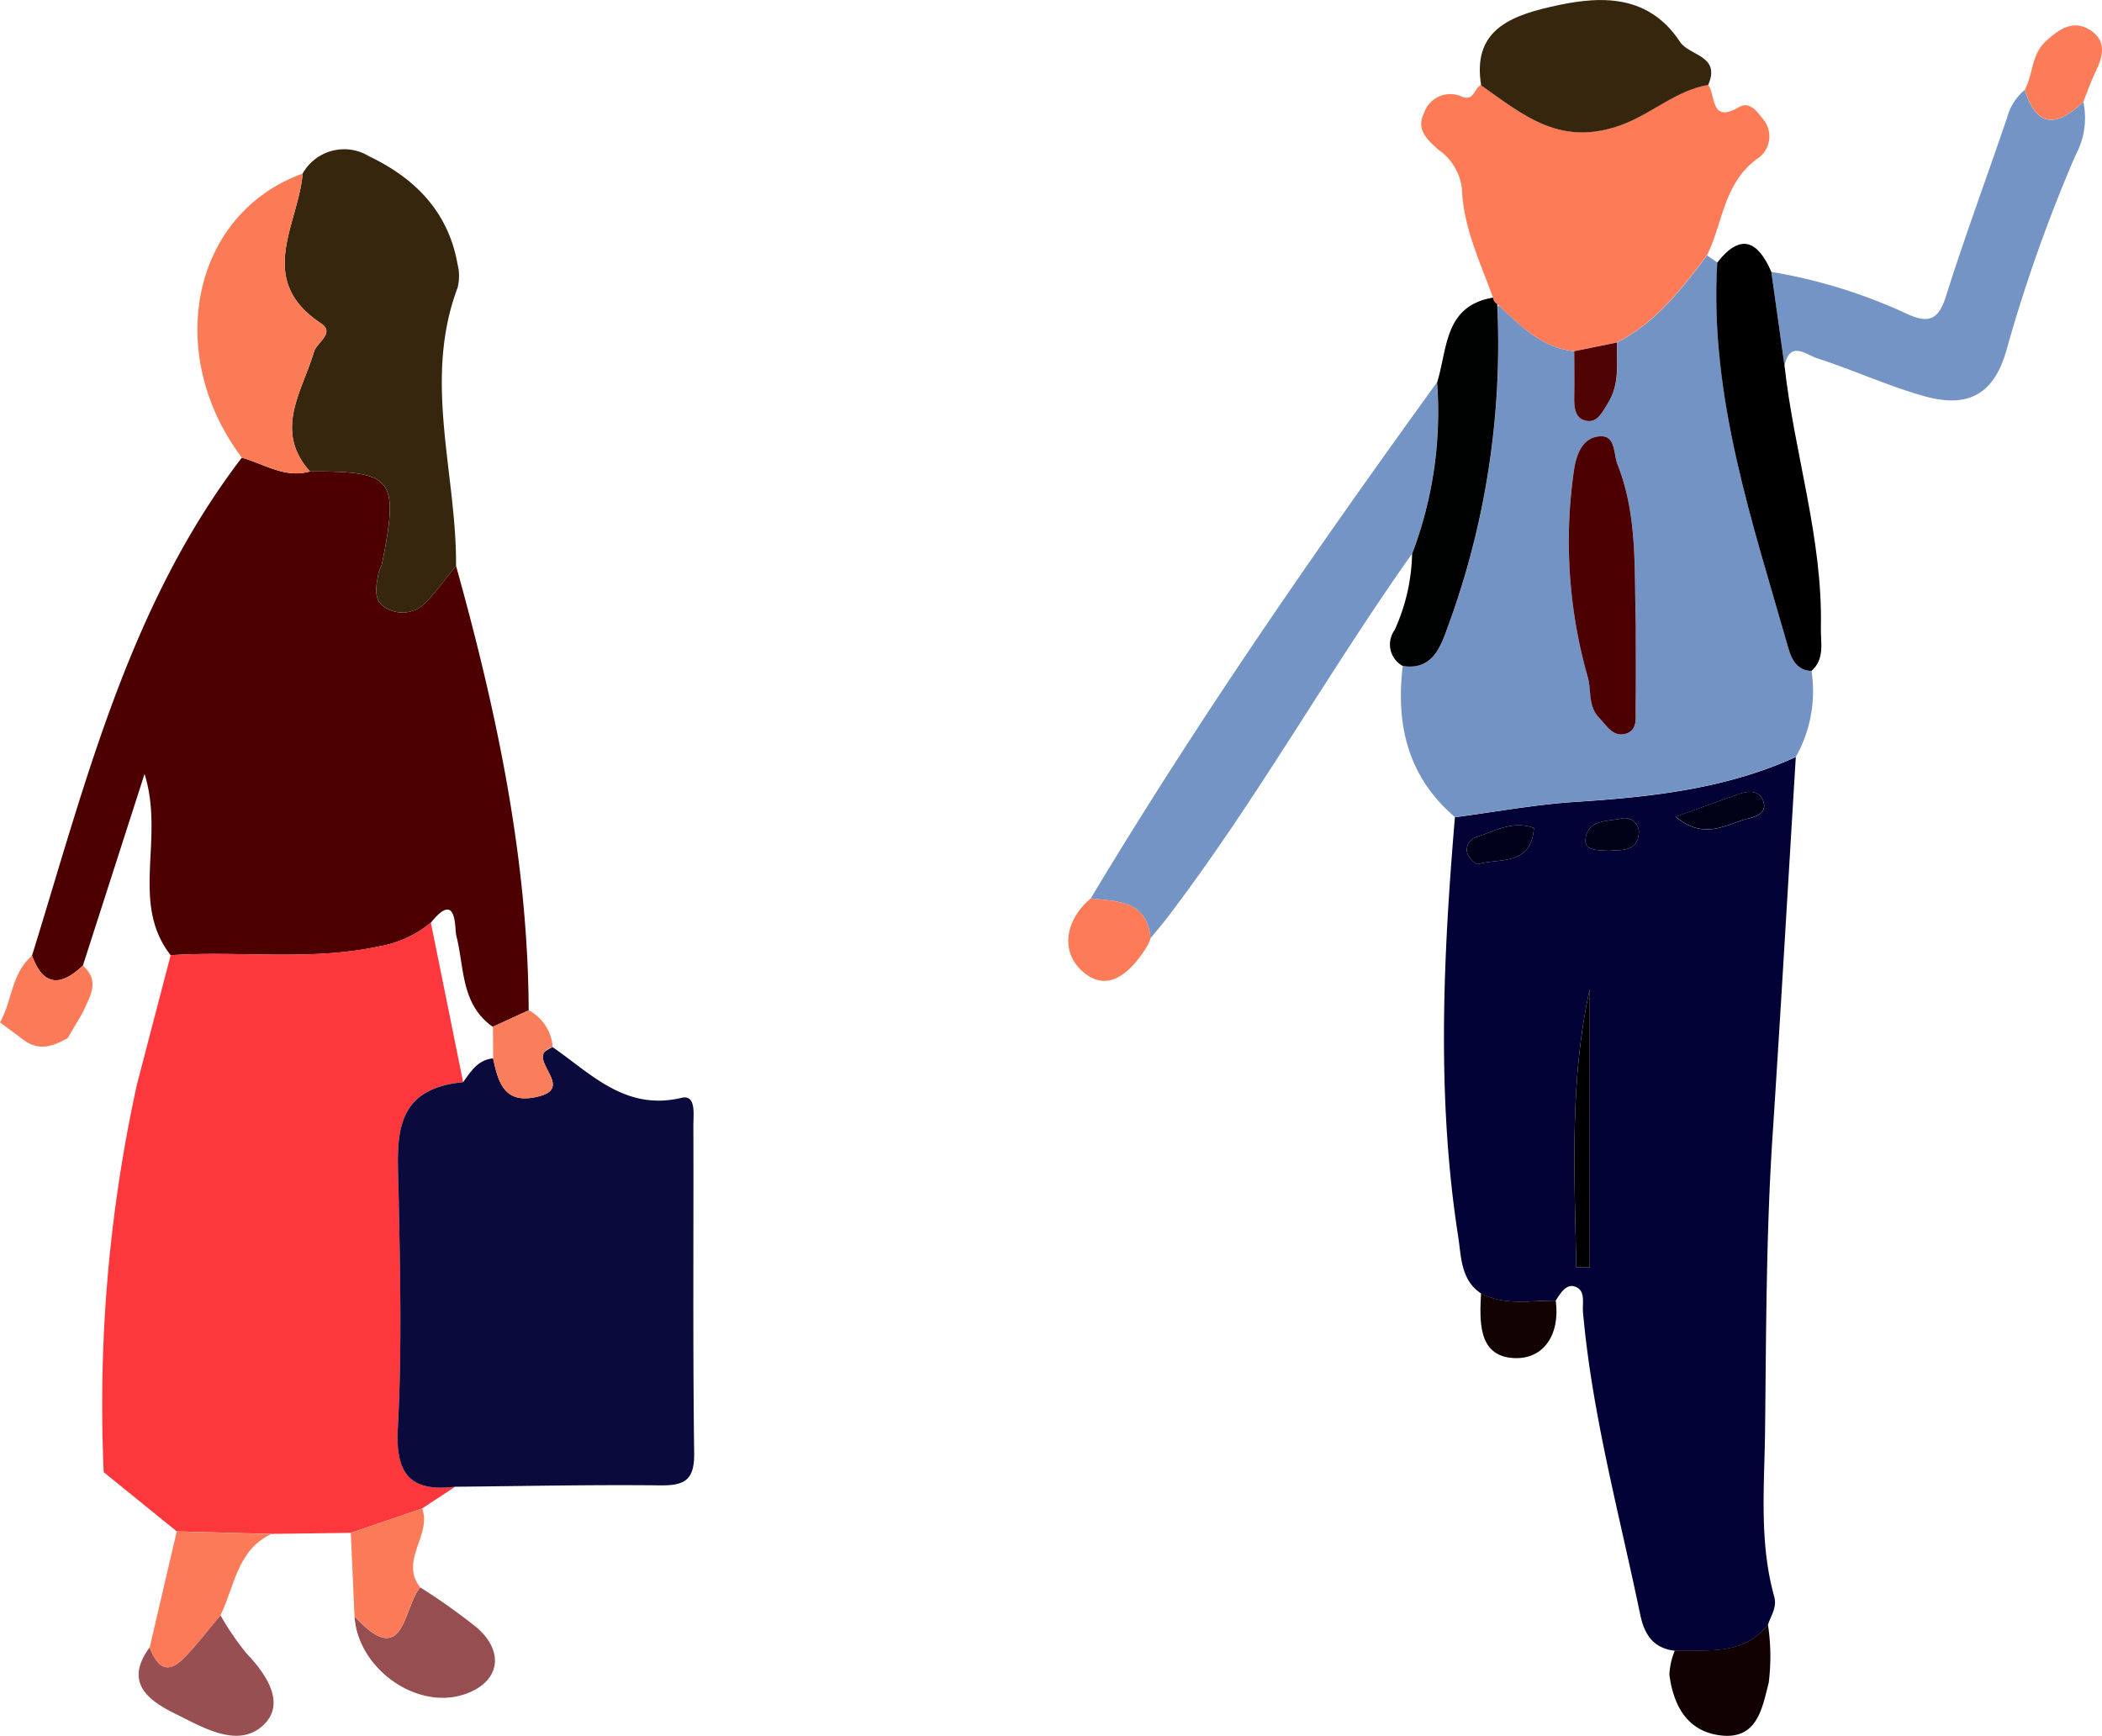
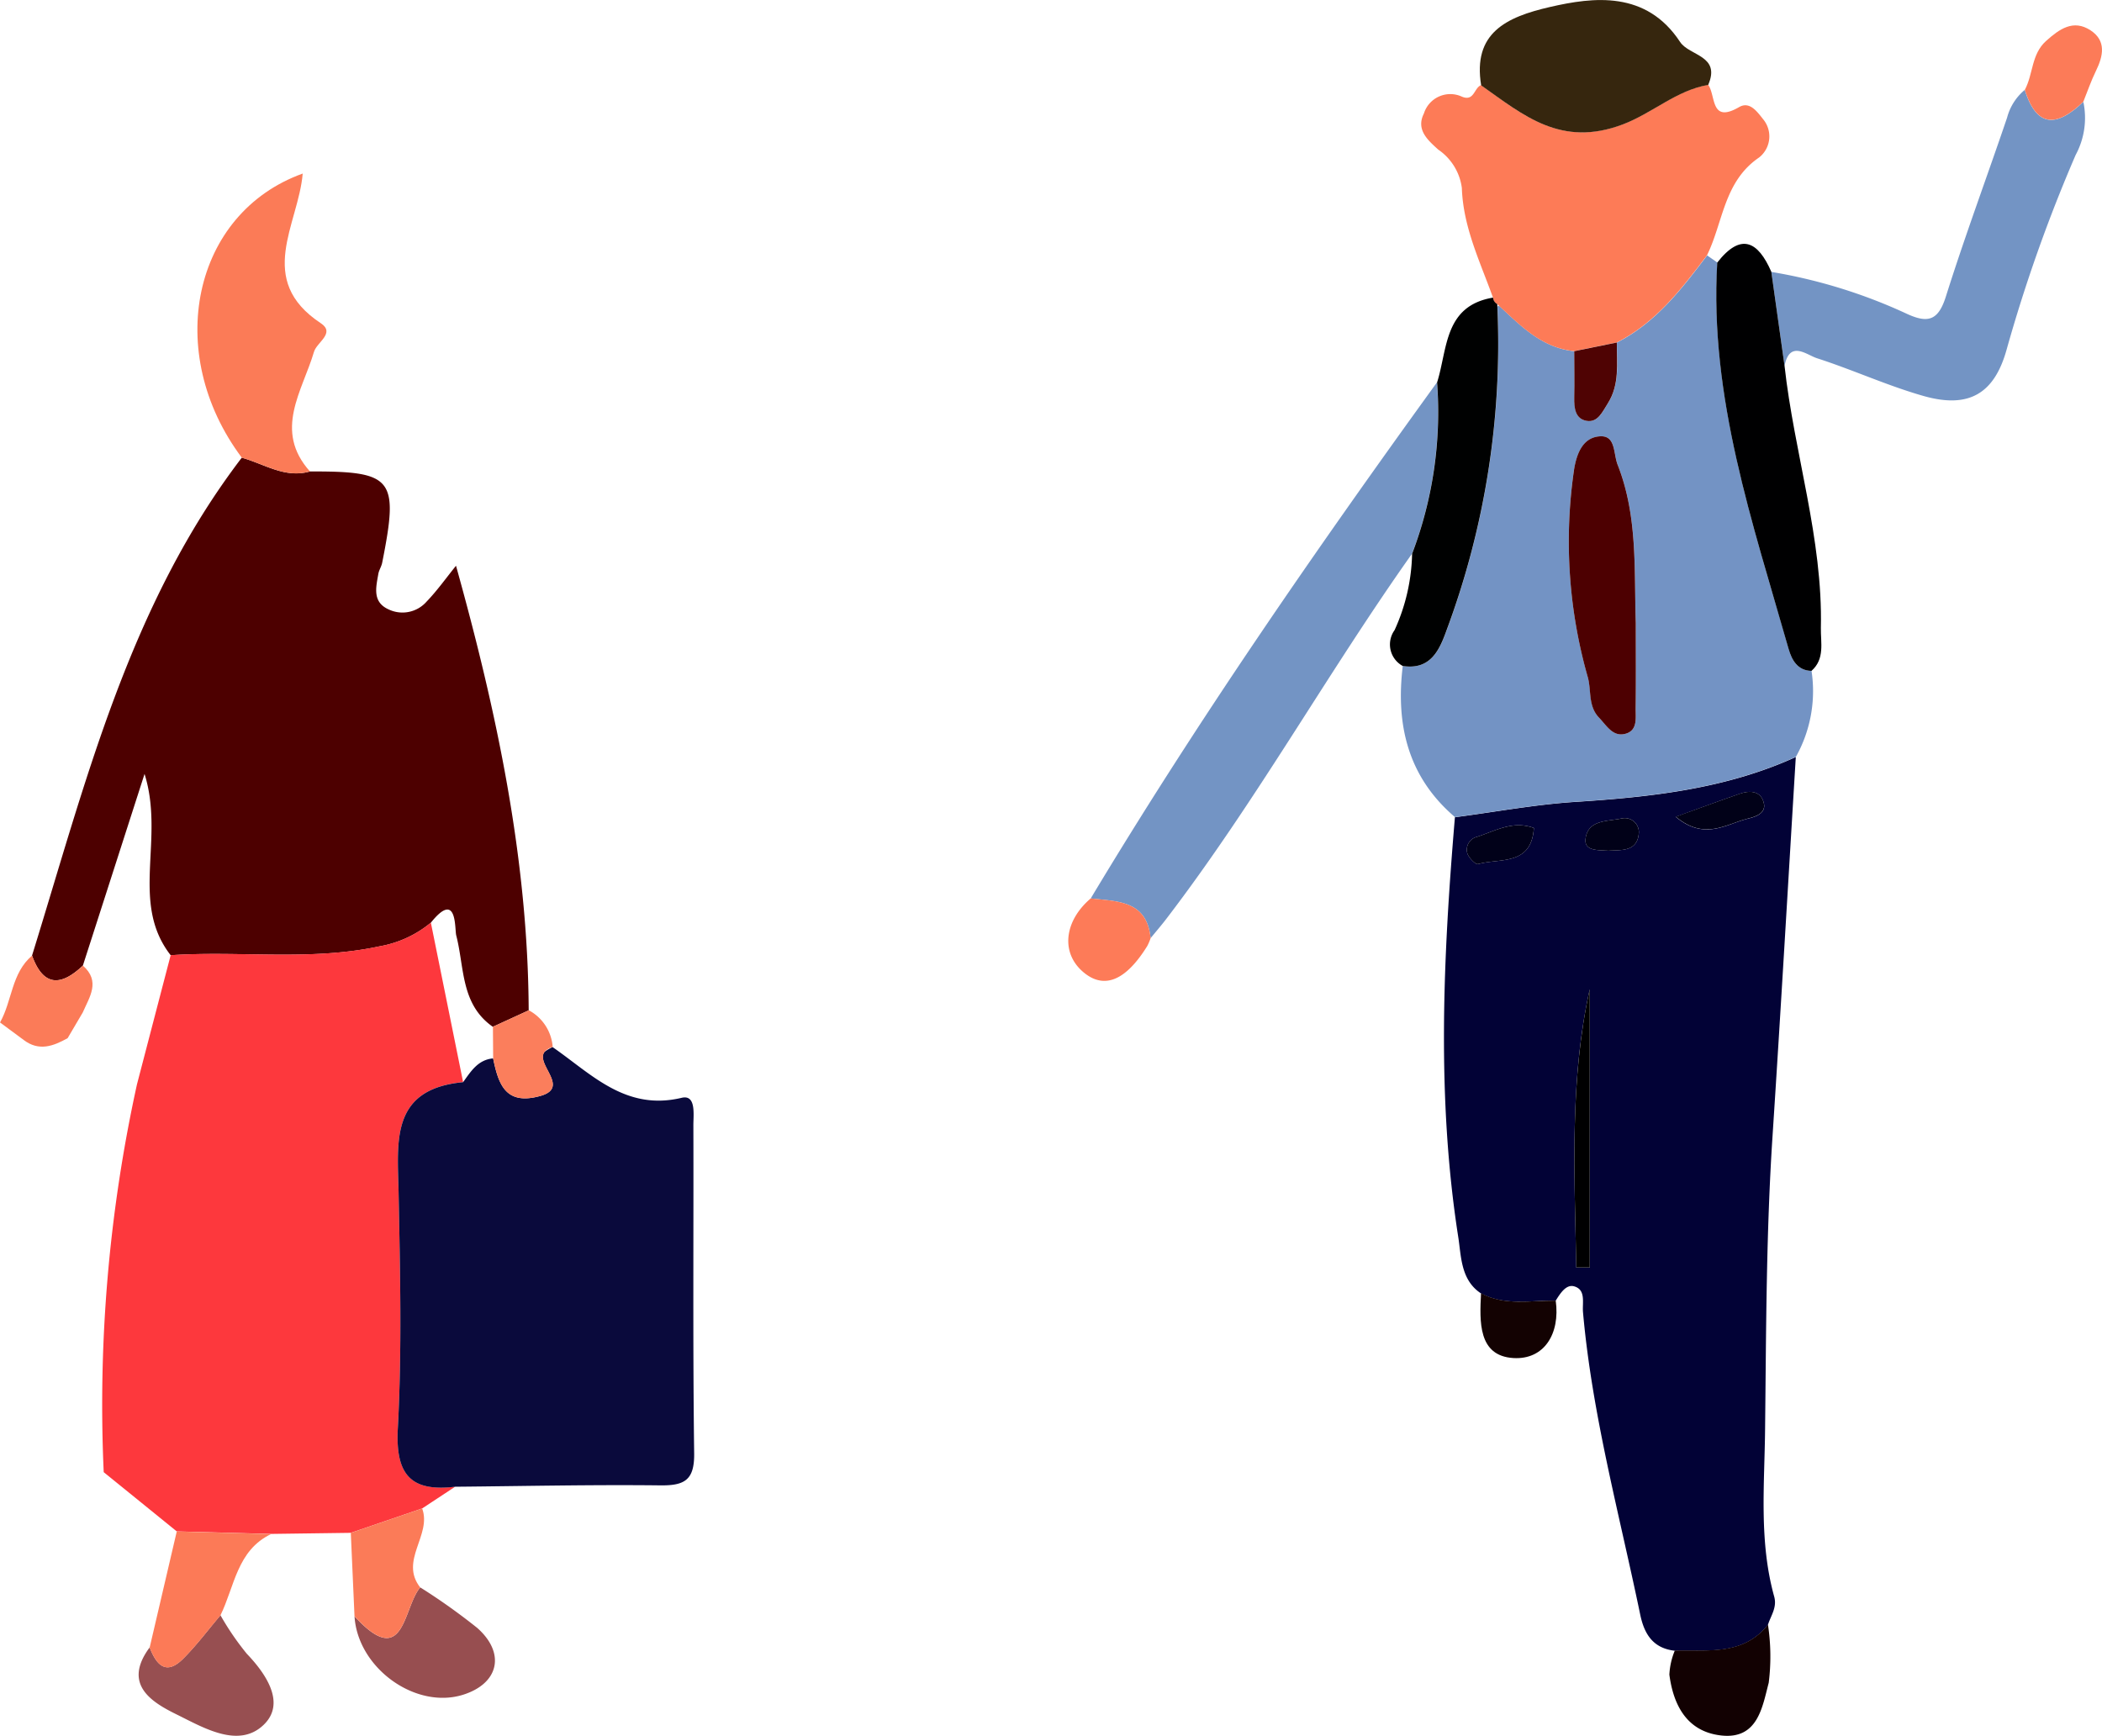
<svg xmlns="http://www.w3.org/2000/svg" width="138.408" height="114.314" viewBox="0 0 138.408 114.314">
  <g transform="translate(-93.878 -1322.688)">
    <g transform="translate(93.878 1332.542)">
      <path d="M932.073,133.594l-1.358,2.755c1.135-1.488,6.836,3.355,4.249-2.877h0C934.02,134,933.071,134.354,932.073,133.594Z" transform="translate(-930.511 -74.962)" fill="none" />
-       <path d="M953.762,133.844a1.063,1.063,0,0,0-.521.306A3.39,3.39,0,0,1,953.762,133.844Z" transform="translate(-917.376 -74.746)" fill="none" />
      <path d="M939.819,134.423h0c-2.7-3.464-.372-7.629-1.721-11.94-1.467,4.559-2.764,8.59-4.061,12.62h0c1.178,1.034.437,2.061-.011,3.089,1.6,1.274.486,4.588,3.57,4.743l0,0Q938.709,138.679,939.819,134.423Z" transform="translate(-928.58 -81.37)" fill="none" />
-       <path d="M950.632,139.494c.511-.708.974-1.477,1.976-1.566v0q-.012-1.04-.022-2.08c-2.125-1.488-1.86-3.894-2.408-6.016-.112-.432.078-3.024-1.67-.845l0,.008q1.062,5.248,2.123,10.5Z" transform="translate(-920.136 -78.081)" fill="none" />
      <path d="M935.266,142.774h0c1.3-4.031,2.593-8.061,4.061-12.62,1.349,4.311-.982,8.476,1.721,11.94,4.577-.307,9.187.4,13.756-.587a7.258,7.258,0,0,0,3.377-1.559l0,0v0c1.748-2.182,1.558.41,1.67.842.548,2.121.284,4.528,2.408,6.016q1.182-.541,2.362-1.084l0,0c-.049-10.012-2.113-19.694-4.786-29.278-.643.795-1.237,1.635-1.943,2.368a2.113,2.113,0,0,1-2.487.51c-1.094-.488-.837-1.452-.685-2.34.043-.249.2-.478.252-.727,1.108-5.574.741-6.036-4.756-6.021h0l0,0c-1.651.473-3.011-.5-4.487-.906h0c-7.439,9.734-10.281,21.405-13.811,32.788C932.669,144.194,933.841,144.129,935.266,142.774Z" transform="translate(-929.809 -89.04)" fill="#4d0000" />
      <path d="M954.3,161.966c.277-5.151.15-10.33.051-15.5-.067-3.367-.57-6.836,4.247-7.293v0q-1.061-5.253-2.123-10.5l0-.006a7.258,7.258,0,0,1-3.377,1.559c-4.569.986-9.179.28-13.756.587h0q-1.111,4.255-2.221,8.514l0,0v0a98.331,98.331,0,0,0-2.188,25.532h0q2.406,1.95,4.809,3.9l6.218.166h0l5.243-.071h0l4.7-1.607,2.177-1.434C955.145,166.171,954.14,165.014,954.3,161.966Z" transform="translate(-928.104 -77.763)" fill="#fd383d" />
      <path d="M956.512,137.069c-2.3.64-2.75-.8-3.1-2.476v0c-1,.089-1.464.858-1.976,1.566v0c-4.817.457-4.314,3.926-4.247,7.293.1,5.166.226,10.344-.051,15.5-.163,3.047.842,4.2,3.776,3.85,4.5-.04,9-.142,13.5-.09,1.6.019,2.261-.34,2.237-2.112-.094-7.2-.032-14.413-.052-21.619,0-.695.19-2.022-.773-1.792-3.7.882-5.938-1.569-8.5-3.342a3.4,3.4,0,0,0-.521.306C956.148,134.955,958.53,136.51,956.512,137.069Z" transform="translate(-920.943 -74.746)" fill="#0a0a3c" />
-       <path d="M944.8,107.941c.986.654-.258,1.249-.445,1.889-.761,2.59-2.683,5.174-.264,7.876h0c5.5-.016,5.864.446,4.756,6.021-.049.249-.209.478-.252.727-.152.888-.408,1.852.686,2.34a2.113,2.113,0,0,0,2.487-.51c.706-.733,1.3-1.574,1.943-2.368.035-6.1-2.194-12.212.1-18.31a3.121,3.121,0,0,0,0-1.534c-.6-3.461-2.813-5.687-5.822-7.116a3.134,3.134,0,0,0-4.38,1.133C943.332,101.446,940.475,105.077,944.8,107.941Z" transform="translate(-923.681 -96.513)" fill="#36260e" />
      <path d="M946.209,117.127l0,0c-2.419-2.7-.5-5.286.264-7.876.187-.64,1.431-1.235.445-1.889-4.323-2.864-1.466-6.5-1.187-9.853-7.241,2.6-9.206,11.78-4.007,18.714C943.2,116.626,944.557,117.6,946.209,117.127Z" transform="translate(-925.799 -95.933)" fill="#fb7b57" />
      <path d="M937.078,159.6h0c-1.8,2.428.12,3.6,1.786,4.418,1.768.871,4.08,2.264,5.724.676,1.436-1.385.231-3.274-1.111-4.675a18.018,18.018,0,0,1-1.737-2.539c-.815.961-1.572,1.98-2.46,2.867C938.148,161.477,937.517,160.735,937.078,159.6Z" transform="translate(-927.224 -60.962)" fill="#974f51" />
      <path d="M945.331,158.226h0c.211,3.42,4.04,6.168,7.184,5.155,2.318-.746,2.774-2.725.9-4.387a40.7,40.7,0,0,0-3.755-2.671C948.518,157.646,948.64,161.834,945.331,158.226Z" transform="translate(-921.988 -61.638)" fill="#974e50" />
      <path d="M938.594,154q-.89,3.821-1.783,7.642h0c.439,1.132,1.07,1.874,2.2.747.888-.887,1.645-1.906,2.46-2.867.934-1.9,1.086-4.281,3.339-5.356h0Z" transform="translate(-926.956 -62.996)" fill="#fc7a57" />
      <path d="M945.177,154.647q.121,2.747.244,5.492v0c3.309,3.608,3.187-.579,4.325-1.9-1.387-1.768.779-3.448.13-5.2l-4.7,1.607Z" transform="translate(-922.078 -63.552)" fill="#fb7b58" />
      <path d="M932.149,135.6c1,.76,1.947.408,2.891-.122h0l.993-1.688c.448-1.027,1.189-2.055.011-3.089-1.425,1.355-2.6,1.42-3.347-.657h0c-1.36,1.149-1.306,2.978-2.109,4.4l0,0Q931.367,135.02,932.149,135.6Z" transform="translate(-930.586 -76.964)" fill="#fb7b58" />
      <path d="M951.106,135.482v0c.347,1.678.793,3.116,3.1,2.476,2.018-.559-.364-2.113.3-2.919a1.063,1.063,0,0,1,.521-.306,2.993,2.993,0,0,0-1.572-2.417h0l-2.364,1.084Q951.1,134.442,951.106,135.482Z" transform="translate(-918.634 -75.636)" fill="#fb7e5c" />
    </g>
    <g transform="translate(164.217 1322.688)">
      <path d="M743.229,513.519l0,0c0,.053,0,.106.006.16a.879.879,0,0,1,.1-.059l-.108-.1Z" transform="translate(-714.985 -493.496)" fill="none" />
      <path d="M748.285,568.925h0c.3-.476.688-1.1,1.226-.936.773.23.516,1.076.57,1.7.6,6.755,2.394,13.284,3.763,19.894.269,1.307.848,2.237,2.281,2.4h0c2.185-.064,4.5.344,6.134-1.709h0c.19-.606.612-1.138.412-1.856-1.012-3.641-.636-7.354-.6-11.059.072-6.411.068-12.82.487-19.221.546-8.336,1.027-16.674,1.535-25.011-4.609,2.1-9.523,2.635-14.5,2.955-2.66.172-5.3.665-7.946,1.012h0c-.776,9.218-1.213,18.444.218,27.633.2,1.255.151,2.836,1.5,3.724C744.939,569.284,746.631,568.91,748.285,568.925Zm12.178-33.394c.552-.189,1.2-.172,1.447.4.4.895-.469,1.132-1.007,1.266-1.4.349-2.823,1.45-4.716-.131C757.922,536.438,759.186,535.968,760.463,535.531Zm-7.83,1.64a.93.93,0,0,1,1.127.919c-.076,1.307-1.164,1.144-2.009,1.208-.672-.05-1.613.035-1.5-.8C750.415,537.238,751.727,537.374,752.633,537.171Zm-2.108,11.251v18.33h-.886C749.525,560.611,749.184,554.469,750.525,548.422Zm-7.348-8.246c-.169.049-.622-.417-.715-.715a.873.873,0,0,1,.634-1.077c1.195-.382,2.356-1.1,3.751-.583C746.686,540.31,744.6,539.773,743.177,540.176Z" transform="translate(-716.186 -483.273)" fill="#020236" />
      <path d="M765.073,544.436a8.85,8.85,0,0,0,1.03-5.662h0c-.931-.02-1.306-.737-1.5-1.426-2.375-8.337-5.227-16.592-4.7-25.466h0l-.674-.467c-1.683,2.219-3.372,4.431-5.939,5.735h0c-.008,1.366.2,2.76-.6,4.016-.347.548-.648,1.269-1.386,1.144-.758-.128-.832-.852-.819-1.537.02-1.016,0-2.034,0-3.051-2.132-.219-3.516-1.659-4.961-3a.87.87,0,0,0-.1.059,53.987,53.987,0,0,1-3.336,21.3c-.475,1.324-1.058,2.655-2.9,2.372h0c-.47,3.877.341,7.312,3.44,9.953h0c2.648-.347,5.286-.84,7.946-1.012C755.55,547.072,760.464,546.533,765.073,544.436Zm-14.6-18.934c.185-1.141.631-2.118,1.719-2.174,1.033-.053.857,1.132,1.15,1.879,1.333,3.393,1.076,6.916,1.193,10.425,0,1.861.017,3.722-.008,5.583-.009.625.148,1.449-.628,1.689-.852.263-1.268-.508-1.777-1.042-.726-.761-.507-1.764-.738-2.638A32.584,32.584,0,0,1,750.468,525.5Z" transform="translate(-717.161 -494.594)" fill="#7393c4" />
      <path d="M744.943,518.467l0,0,.108.1c1.444,1.342,2.829,2.782,4.961,3l2.806-.572h0c2.567-1.3,4.256-3.517,5.939-5.735,1.071-2.175,1.1-4.854,3.43-6.443a1.768,1.768,0,0,0,.262-2.529c-.412-.525-.895-1.187-1.578-.79-1.913,1.109-1.516-.776-2.037-1.471-2.088.356-3.649,1.853-5.616,2.6-4.081,1.552-6.548-.606-9.334-2.575h0c-.467.17-.45,1.1-1.266.756a1.821,1.821,0,0,0-2.5,1.111c-.54,1.071.263,1.758.945,2.378a3.622,3.622,0,0,1,1.554,2.527c.085,2.576,1.2,4.854,2.047,7.21v.009A.53.53,0,0,0,744.943,518.467Z" transform="translate(-716.699 -498.444)" fill="#fd7b57" />
      <path d="M748.441,516.909c-8,11.058-15.771,22.277-22.8,33.986,1.762.2,3.705.125,3.941,2.62h0c.348-.428.709-.844,1.044-1.283,5.877-7.684,10.585-16.155,16.171-24.038A26.261,26.261,0,0,0,748.441,516.909Z" transform="translate(-724.161 -491.728)" fill="#7394c4" />
      <path d="M758.089,521.923c2.377.765,4.667,1.823,7.065,2.5,2.95.826,4.621-.167,5.429-3.065a101.5,101.5,0,0,1,4.547-12.821,5.129,5.129,0,0,0,.505-3.5c-1.665,1.6-3.046,1.821-3.856-.785v0h0a3.55,3.55,0,0,0-1.164,1.828c-1.333,3.93-2.785,7.824-4.031,11.781-.487,1.544-1.143,1.788-2.527,1.159a34.673,34.673,0,0,0-8.963-2.779q.434,3.1.869,6.187C756.295,520.719,757.407,521.7,758.089,521.923Z" transform="translate(-708.795 -498.334)" fill="#7394c4" />
      <path d="M757.477,537.611c.2.689.572,1.406,1.5,1.426h0c.895-.793.6-1.855.619-2.833.132-5.881-1.754-11.486-2.393-17.259v0q-.434-3.093-.869-6.187c-.877-2.015-2-2.608-3.562-.61h0C752.25,521.019,755.1,529.274,757.477,537.611Z" transform="translate(-710.038 -494.856)" fill="#000001" />
      <path d="M751.9,508.551c1.967-.749,3.529-2.246,5.616-2.6.843-1.946-1.237-1.9-1.852-2.83-2.228-3.389-5.693-2.964-8.571-2.3-2.9.666-5.09,1.721-4.527,5.16h0C745.352,507.945,747.818,510.1,751.9,508.551Z" transform="translate(-715.377 -500.36)" fill="#36260e" />
      <path d="M742.324,535.126a53.986,53.986,0,0,0,3.336-21.3c0-.053,0-.107-.006-.16l0,0a.529.529,0,0,1-.277-.415l0-.009c-3.229.542-2.988,3.37-3.684,5.583a26.261,26.261,0,0,1-1.646,11.288,12.692,12.692,0,0,1-1.154,5.027,1.612,1.612,0,0,0,.539,2.36h0C741.267,537.781,741.85,536.45,742.324,535.126Z" transform="translate(-717.405 -493.642)" fill="#000101" />
      <path d="M751.041,572.382h0a4.75,4.75,0,0,0-.358,1.582c.268,2.049,1.181,3.764,3.425,4.01,2.412.263,2.7-1.9,3.116-3.468a13.864,13.864,0,0,0-.05-3.833h0C755.544,572.726,753.226,572.318,751.041,572.382Z" transform="translate(-711.101 -463.682)" fill="#120102" />
      <path d="M769.915,506.484c.272-.674.507-1.366.826-2.018.487-.994.7-1.993-.353-2.683-1.132-.741-2.05-.085-2.925.7-.978.874-.846,2.187-1.4,3.218v0C766.868,508.305,768.25,508.084,769.915,506.484Z" transform="translate(-703.075 -499.787)" fill="#fc7b58" />
      <path d="M726.146,539.244c-1.724,1.467-2,3.555-.5,4.84,1.719,1.47,3.218-.081,4.224-1.706a3.484,3.484,0,0,0,.219-.513v0C729.851,539.369,727.908,539.443,726.146,539.244Z" transform="translate(-724.667 -480.077)" fill="#fd7b58" />
      <path d="M747.461,556.815h0c-1.654-.015-3.346.359-4.918-.484-.093,1.853-.206,4.128,2.133,4.267C746.7,560.718,747.762,559,747.461,556.815Z" transform="translate(-715.362 -471.163)" fill="#130202" />
      <path d="M747.58,561.5v-18.33c-1.341,6.047-1,12.188-.886,18.33Z" transform="translate(-713.241 -478.026)" fill="#000001" />
      <path d="M746.333,536.256c-1.4-.513-2.556.2-3.751.583a.873.873,0,0,0-.634,1.077c.093.3.546.764.715.715C744.091,538.229,746.172,538.766,746.333,536.256Z" transform="translate(-715.673 -481.728)" fill="#010119" />
      <path d="M755.671,536.4c.539-.134,1.4-.371,1.007-1.266-.251-.568-.895-.584-1.447-.4-1.277.437-2.541.907-4.276,1.531C752.848,537.852,754.269,536.75,755.671,536.4Z" transform="translate(-710.954 -482.482)" fill="#010118" />
      <path d="M748.558,537.916c.844-.064,1.932.1,2.009-1.208a.93.93,0,0,0-1.128-.919c-.905.2-2.217.067-2.383,1.324C746.945,537.951,747.885,537.865,748.558,537.916Z" transform="translate(-712.993 -481.89)" fill="#010118" />
      <path d="M748.331,537.778c.51.534.925,1.306,1.777,1.042.776-.24.619-1.064.629-1.689.024-1.861.008-3.722.008-5.583-.117-3.509.14-7.032-1.193-10.425-.294-.747-.117-1.933-1.15-1.879-1.088.056-1.534,1.033-1.719,2.174a32.586,32.586,0,0,0,.911,13.721C747.824,536.015,747.6,537.018,748.331,537.778Z" transform="translate(-713.374 -490.51)" fill="#4d0001" />
      <path d="M746.563,515.756c0,1.017.024,2.034,0,3.051-.014.685.061,1.409.819,1.537.738.125,1.039-.6,1.386-1.144.8-1.255.589-2.649.6-4.016h0Z" transform="translate(-713.245 -492.628)" fill="#4f0303" />
    </g>
  </g>
</svg>